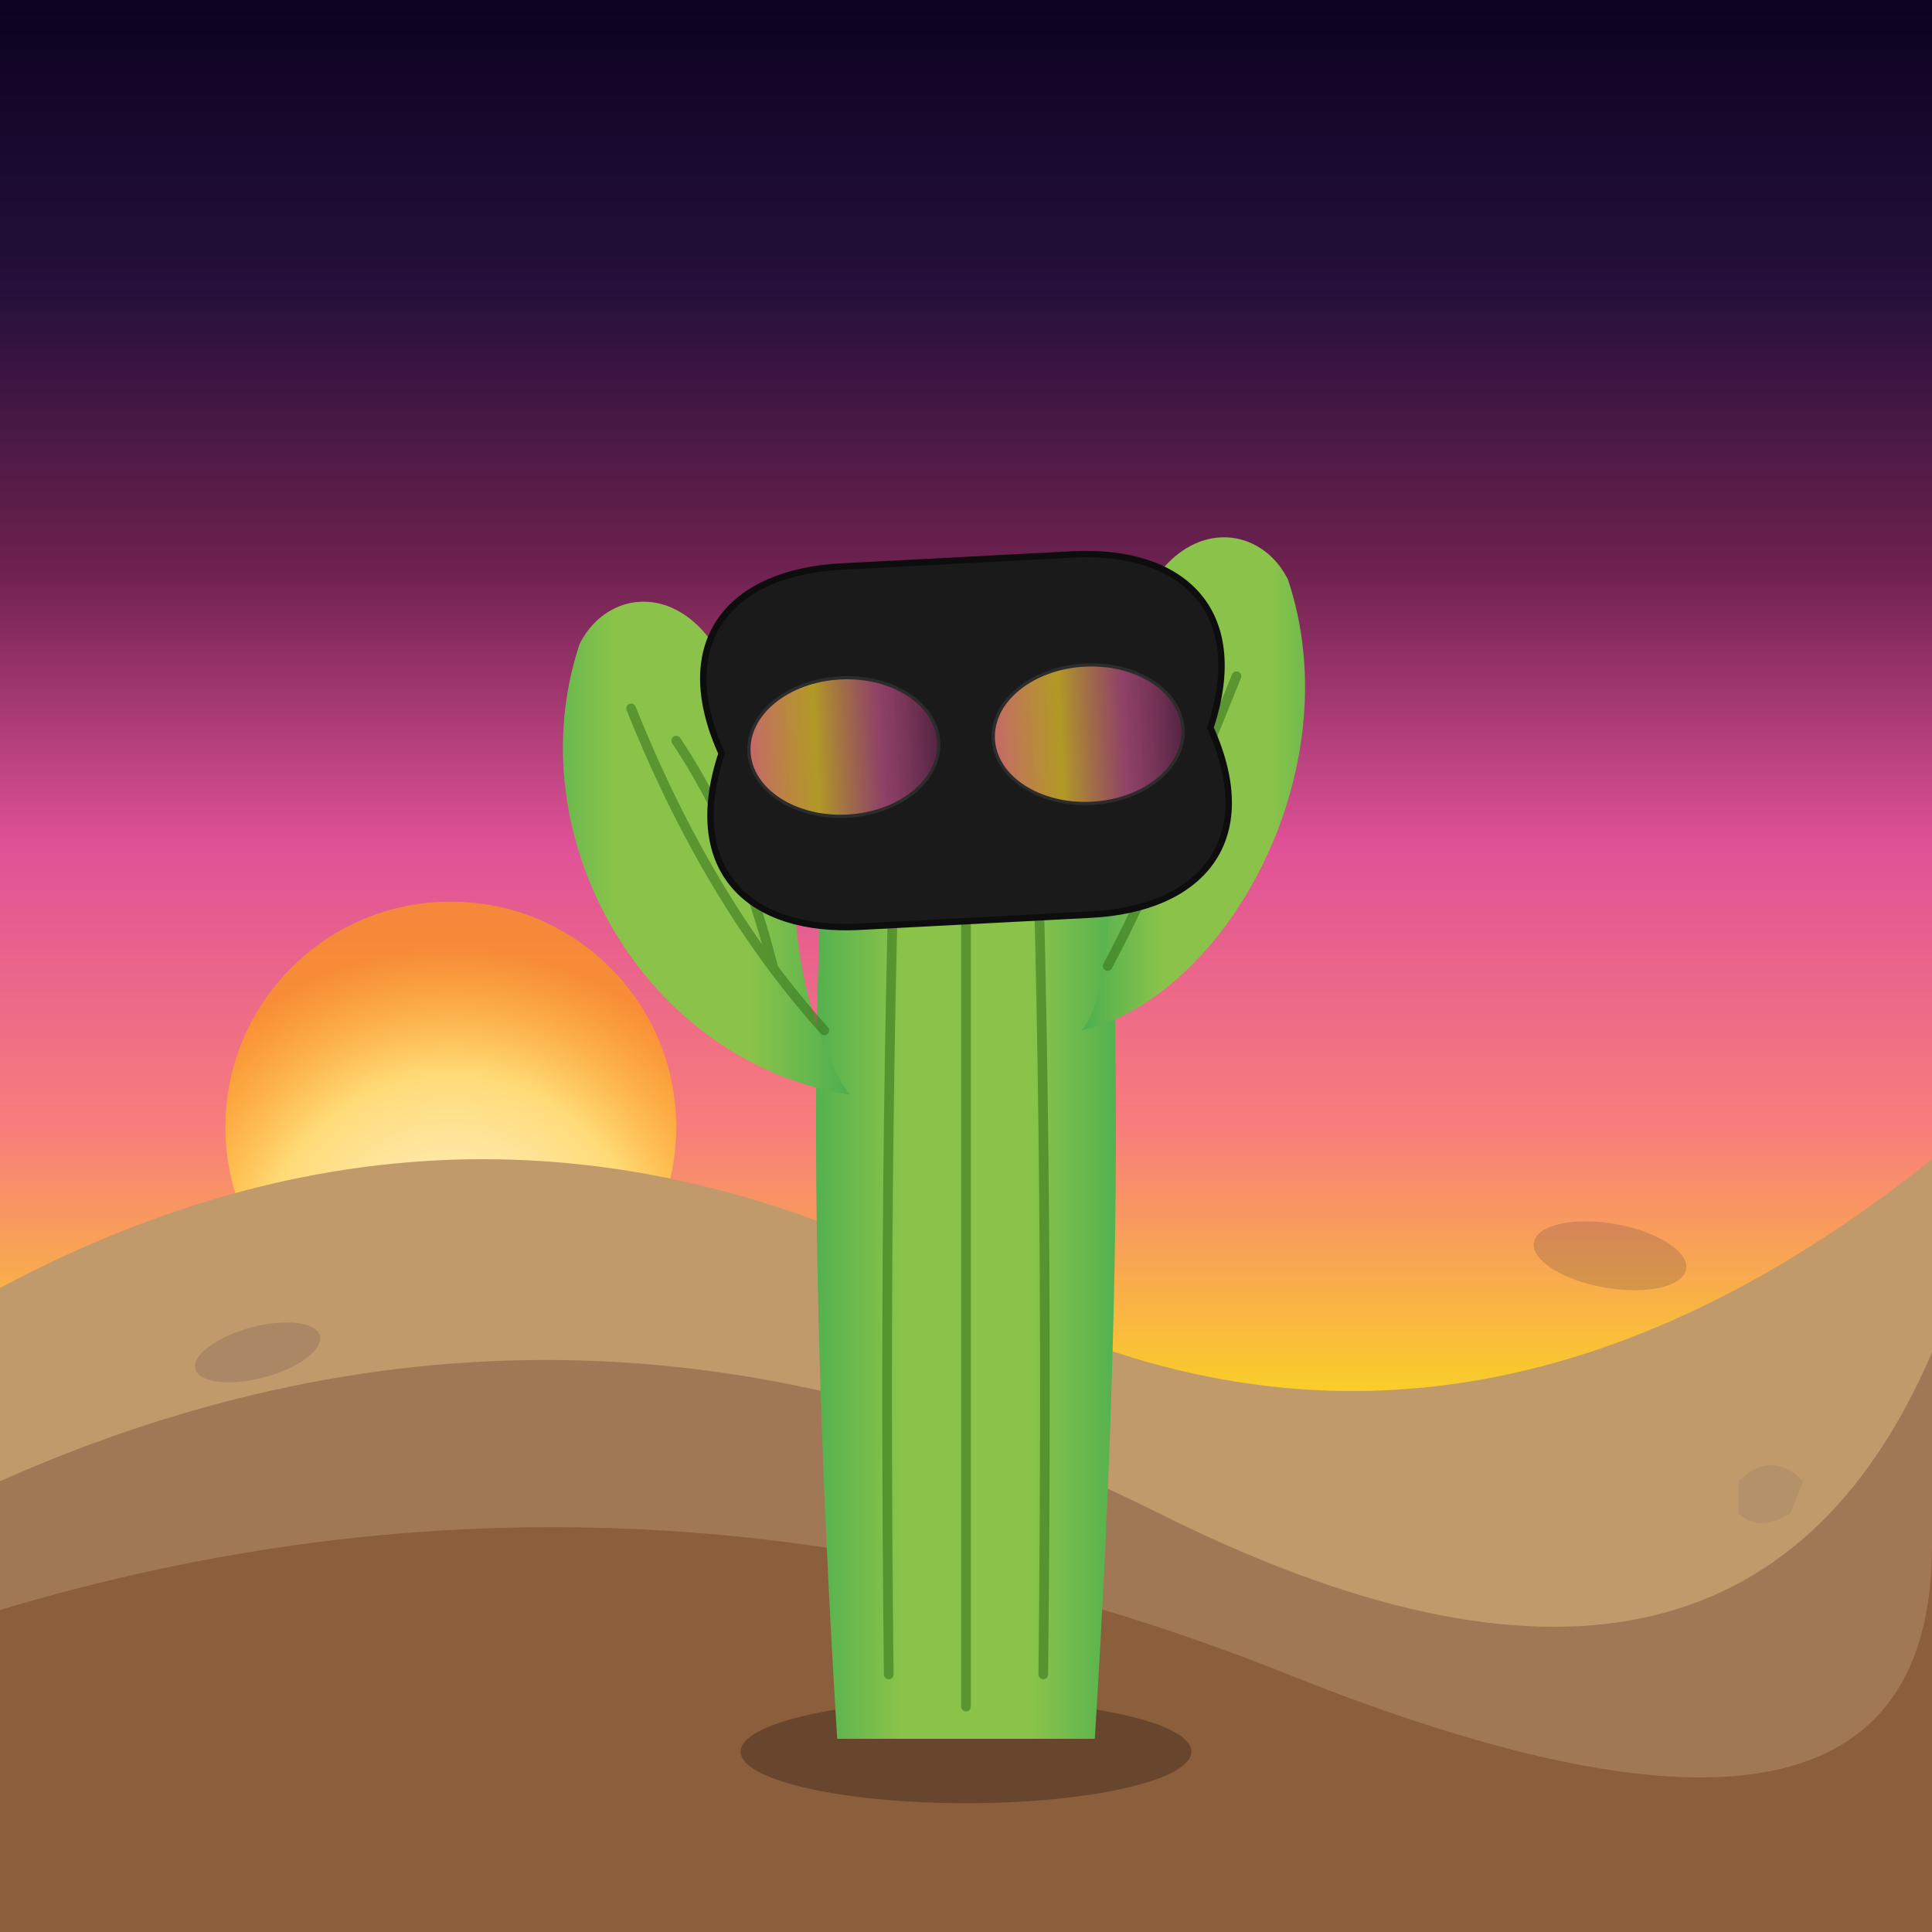
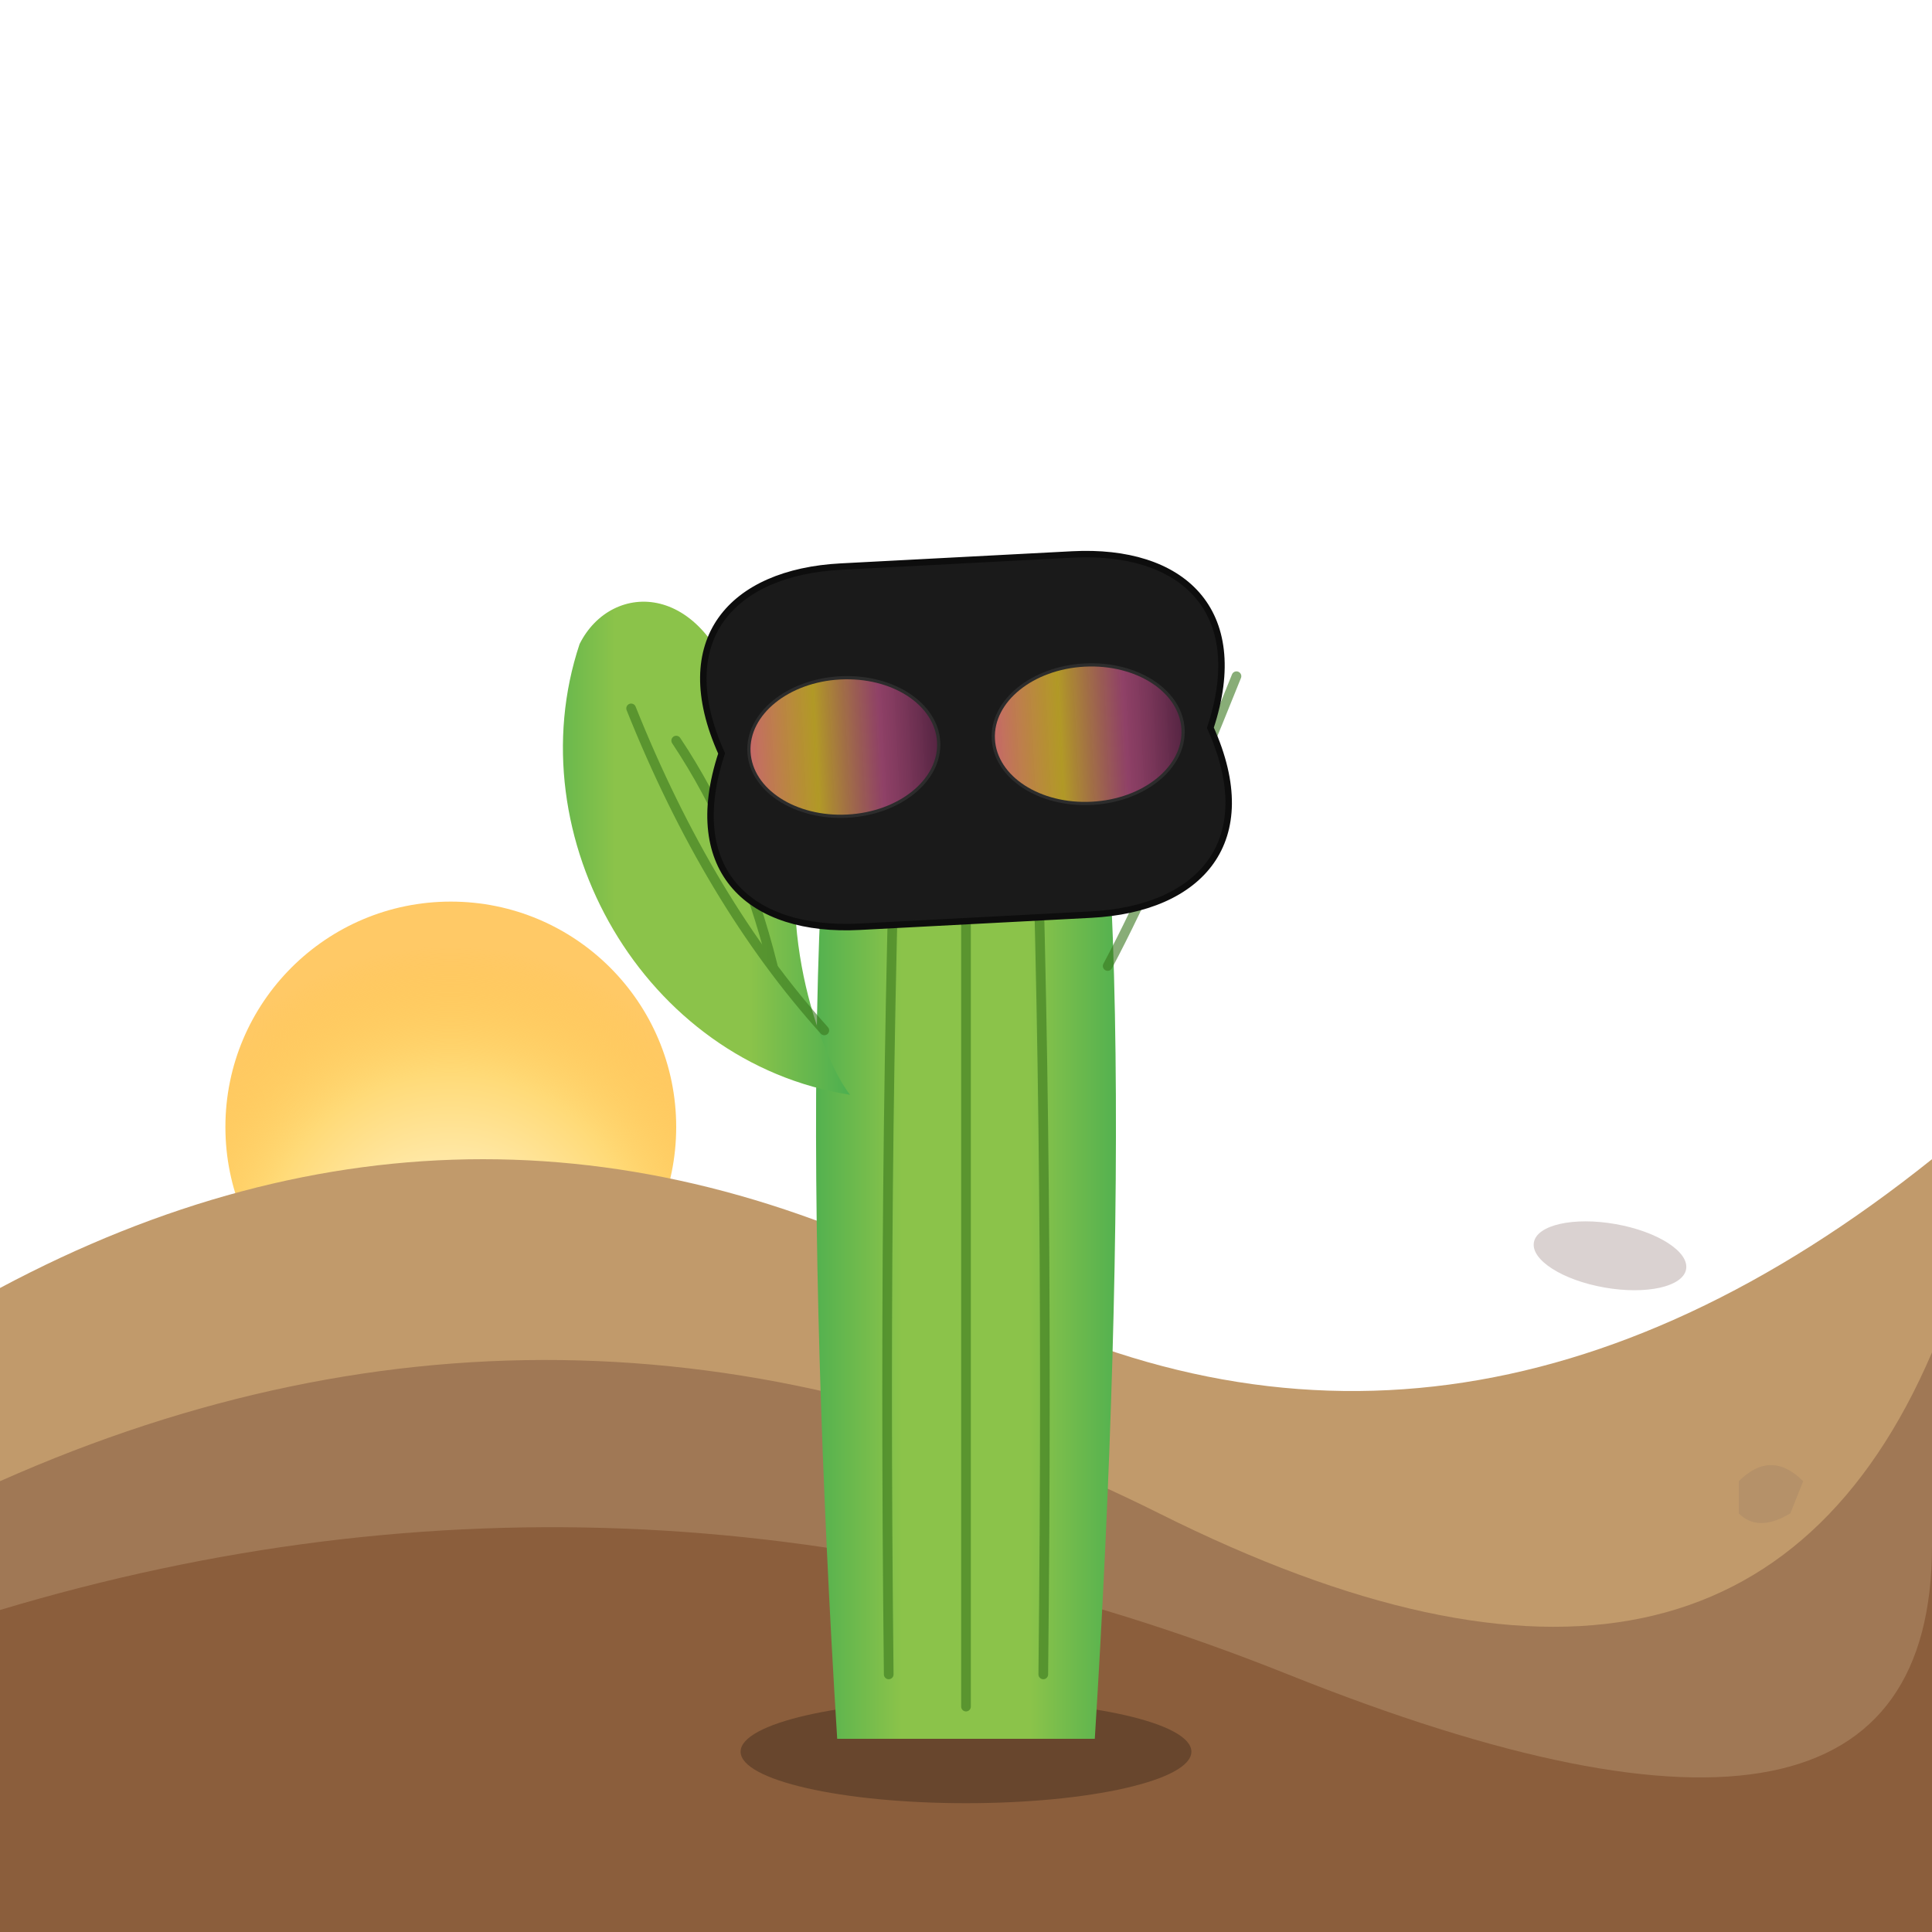
<svg xmlns="http://www.w3.org/2000/svg" viewBox="0 0 300 300">
  <defs>
    <linearGradient id="skyGradient" x1="0%" y1="0%" x2="0%" y2="100%">
      <stop offset="0%" style="stop-color:#0d0221; stop-opacity:1" />
      <stop offset="20%" style="stop-color:#24103A; stop-opacity:1" />
      <stop offset="40%" style="stop-color:#6D214F; stop-opacity:1" />
      <stop offset="60%" style="stop-color:#E05297; stop-opacity:1" />
      <stop offset="80%" style="stop-color:#F87E7B; stop-opacity:1" />
      <stop offset="100%" style="stop-color:#F9D423; stop-opacity:1" />
    </linearGradient>
    <radialGradient id="sunGradient" cx="0.5" cy="0.8" r="0.7">
      <stop offset="0%" style="stop-color:#FFF8DC; stop-opacity:1" />
      <stop offset="60%" style="stop-color:#FFDA77; stop-opacity:1" />
      <stop offset="100%" style="stop-color:#FFA500; stop-opacity:0.6" />
    </radialGradient>
    <linearGradient id="cactusGradient" x1="0%" y1="0%" x2="100%" y2="0%">
      <stop offset="0%" style="stop-color:#4CAF50;" />
      <stop offset="30%" style="stop-color:#8BC34A;" />
      <stop offset="70%" style="stop-color:#8BC34A;" />
      <stop offset="100%" style="stop-color:#4CAF50;" />
    </linearGradient>
    <linearGradient id="lensReflection" x1="0%" y1="0%" x2="100%" y2="0%">
      <stop offset="0%" stop-color="#F87E7B" stop-opacity="0.75" />
      <stop offset="35%" stop-color="#F9D423" stop-opacity="0.65" />
      <stop offset="70%" stop-color="#E05297" stop-opacity="0.55" />
      <stop offset="100%" stop-color="#6D214F" stop-opacity="0.65" />
    </linearGradient>
    <filter id="glow" x="-50%" y="-50%" width="200%" height="200%">
      <feGaussianBlur stdDeviation="3.5" result="coloredBlur" />
      <feMerge>
        <feMergeNode in="coloredBlur" />
        <feMergeNode in="SourceGraphic" />
      </feMerge>
    </filter>
  </defs>
-   <rect x="0" y="0" width="300" height="220" fill="url(#skyGradient)" />
  <circle cx="70" cy="175" r="35" fill="url(#sunGradient)" filter="url(#glow)" />
  <path d="M0,300 L0,200 Q75,160 150,200 T300,180 L300,300 Z" fill="#C19A6B" />
  <path d="M0,300 L0,230 Q90,190 180,235 T300,210 L300,300 Z" fill="#A07855" />
  <path d="M0,300 L0,250 Q100,220 200,260 T300,240 L300,300 Z" fill="#8B5E3C" />
  <g id="cactusContainer" transform="translate(0, -10)">
    <ellipse cx="150" cy="282" rx="35" ry="8" fill="#000000" opacity="0.25" />
    <g id="cactus">
      <path d="M130,280 C125,200 125,120 135,100 L165,100 C175,120 175,200 170,280 Z" fill="url(#cactusGradient)" />
      <path d="M132,180 C100,175 80,140 90,110 C95,100 110,100 115,120 L125,135 C120,155 128,175 132,180 Z" fill="url(#cactusGradient)" />
-       <path d="M168,170 C190,165 210,130 200,100 C195,90 180,90 175,110 L168,125 C175,145 172,165 168,170 Z" fill="url(#cactusGradient)" />
      <g stroke="#38761D" stroke-width="1.5" stroke-linecap="round" fill="none" opacity="0.6">
        <path d="M138,270 Q137,180 140,110" />
        <path d="M150,275 Q150,180 150,105" />
        <path d="M162,270 Q163,180 160,110" />
        <path d="M128,170 Q110,150 98,120" />
        <path d="M120,160 Q115,140 105,125" />
        <path d="M172,160 Q180,145 192,115" />
-         <path d="M178,150 Q175,135 188,110" />
      </g>
    </g>
    <g id="sunglasses" transform="translate(150, 125) rotate(-3)">
      <path d="M-38,0                       C-45,-18 -35,-28 -18,-28                       L18,-28                       C35,-28 45,-18 38,0                       C45,18 35,28 18,28                       L-18,28                       C-35,28 -45,18 -38,0 Z" fill="#1A1A1A" stroke="#0D0D0D" stroke-width="1" />
      <ellipse cx="-19" cy="0" rx="15" ry="11" fill="#2C2C2C" />
      <ellipse cx="-19" cy="0" rx="14.5" ry="10.5" fill="url(#lensReflection)" />
      <ellipse cx="19" cy="0" rx="15" ry="11" fill="#2C2C2C" />
      <ellipse cx="19" cy="0" rx="14.5" ry="10.5" fill="url(#lensReflection)" />
    </g>
  </g>
-   <ellipse cx="40" cy="210" rx="10" ry="4" fill="#7A5C58" opacity="0.3" transform="rotate(-15 40 210)" />
  <ellipse cx="250" cy="195" rx="12" ry="5" fill="#6C4F4B" opacity="0.25" transform="rotate(10 250 195)" />
  <path d="M270,230 Q275,225 280,230 L278,235 Q273,238 270,235 Z" fill="#8B6F61" opacity="0.2" />
</svg>